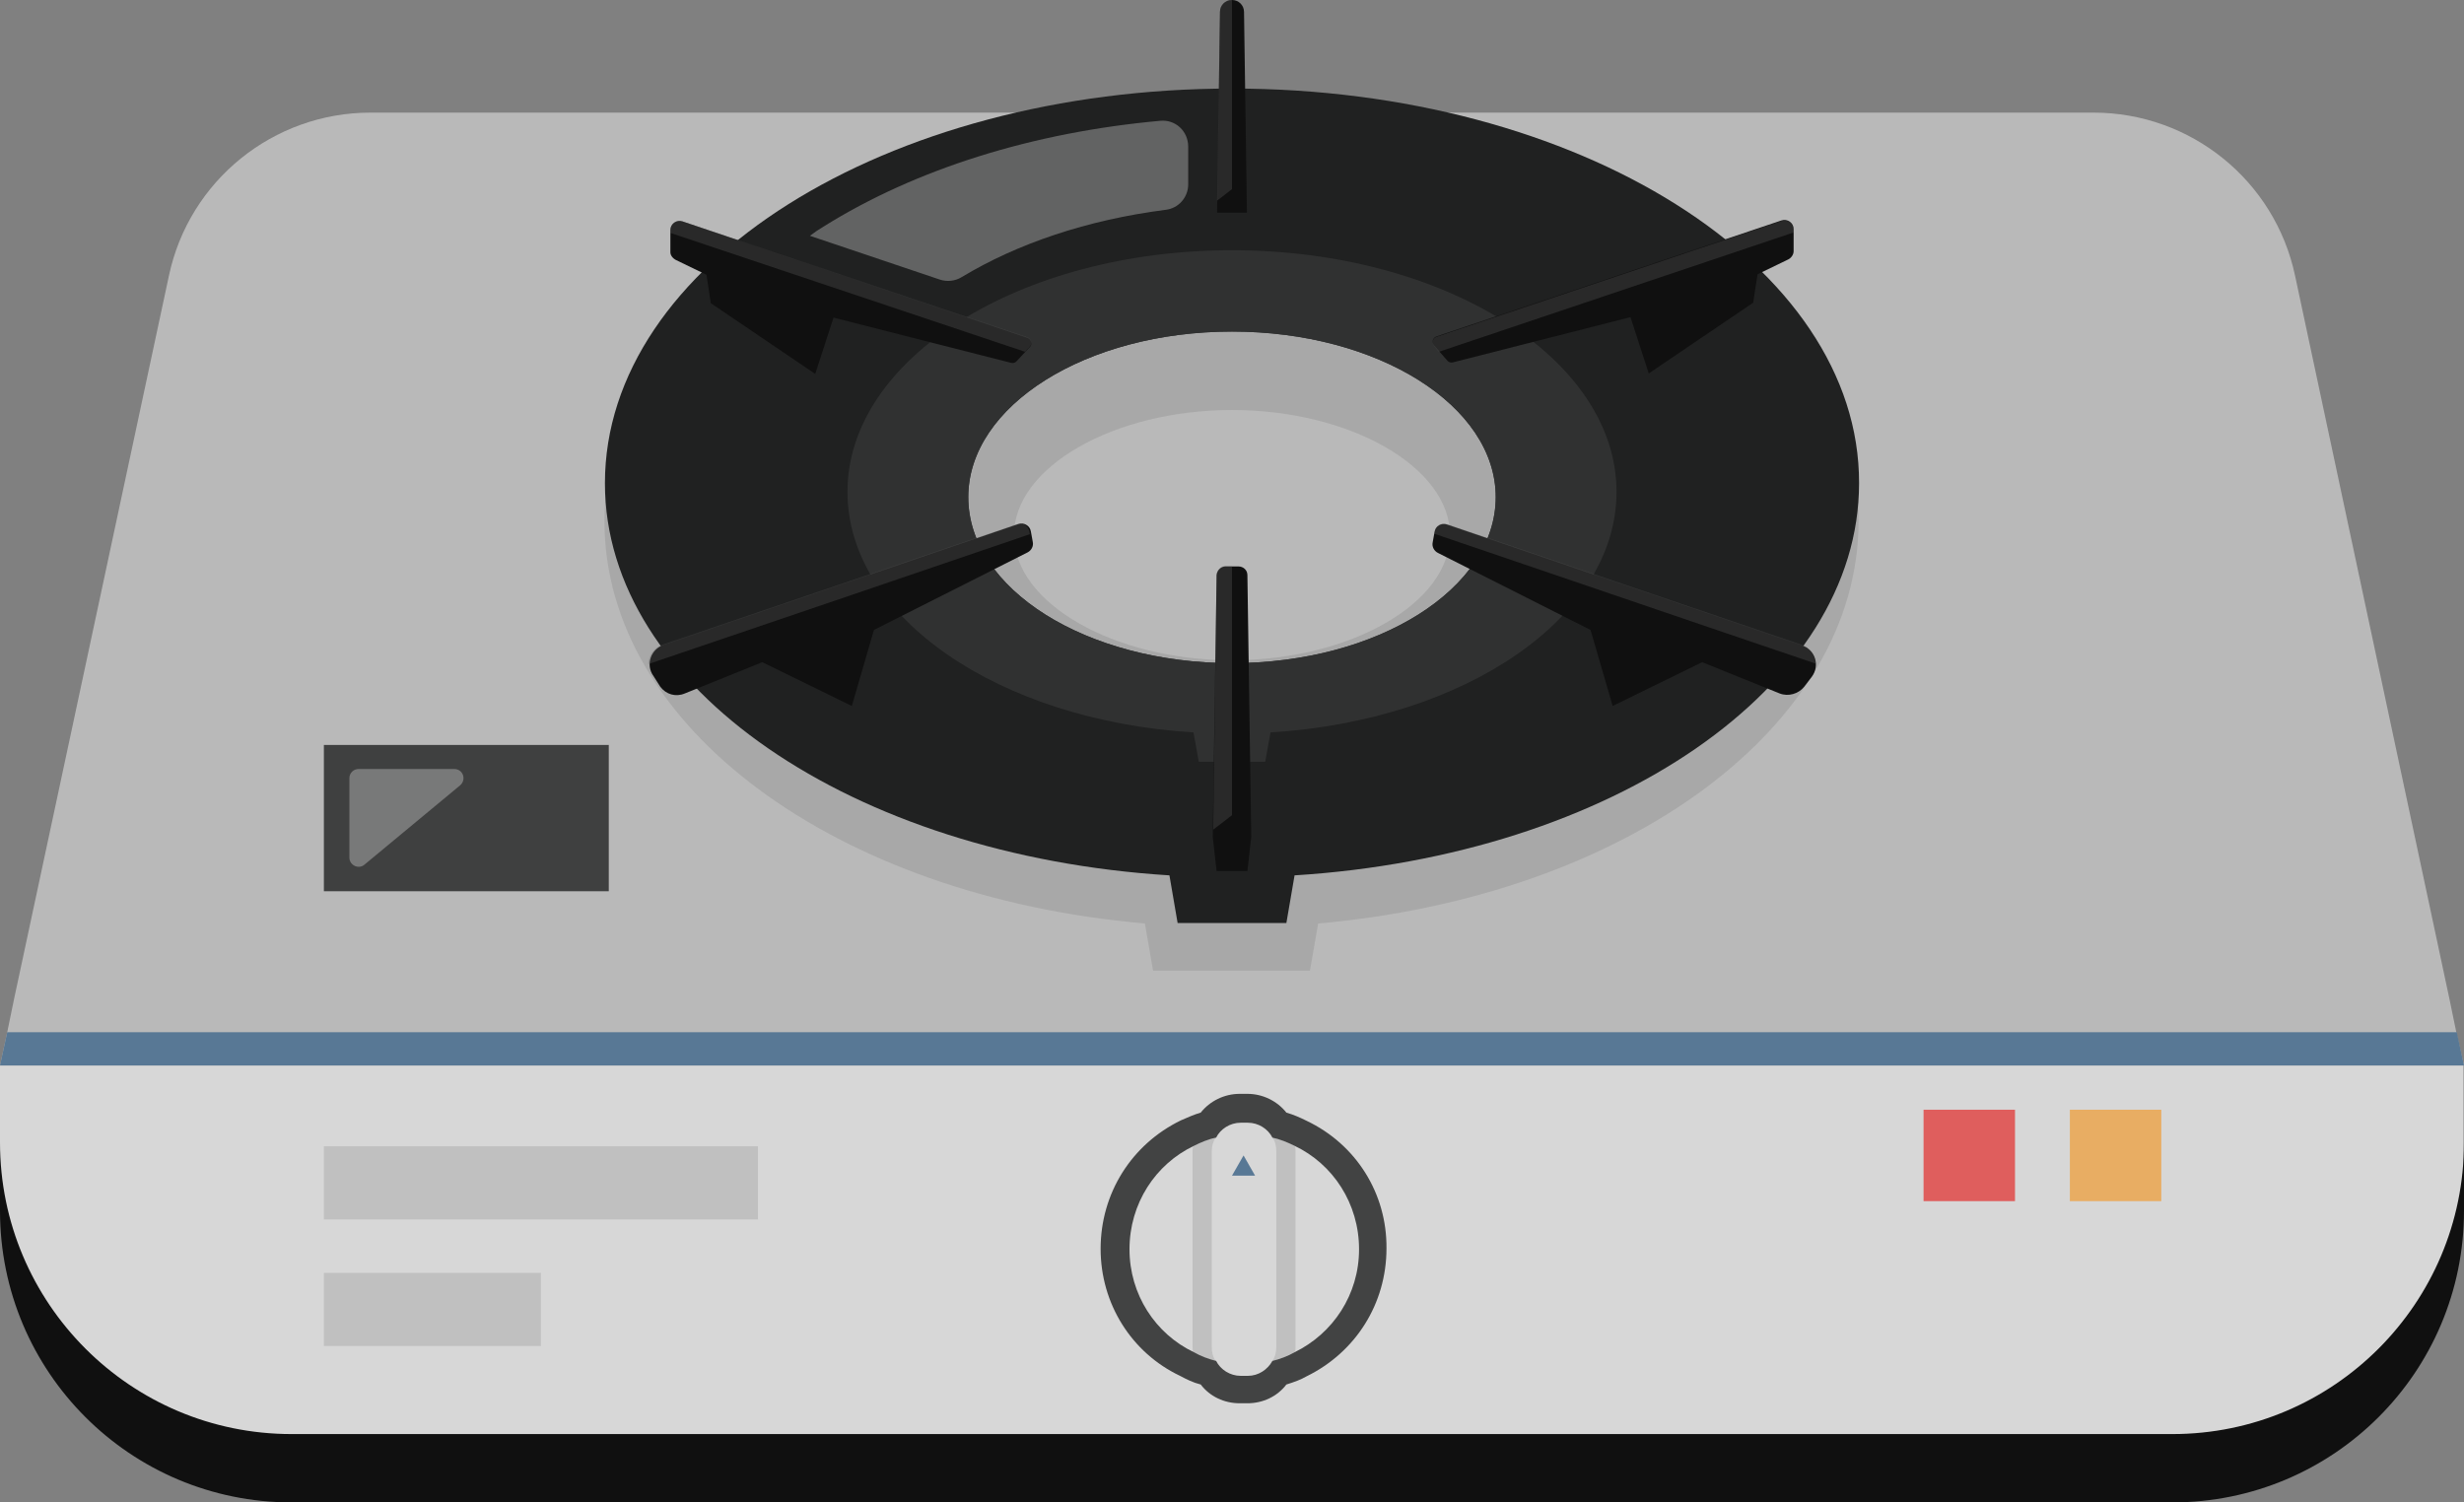
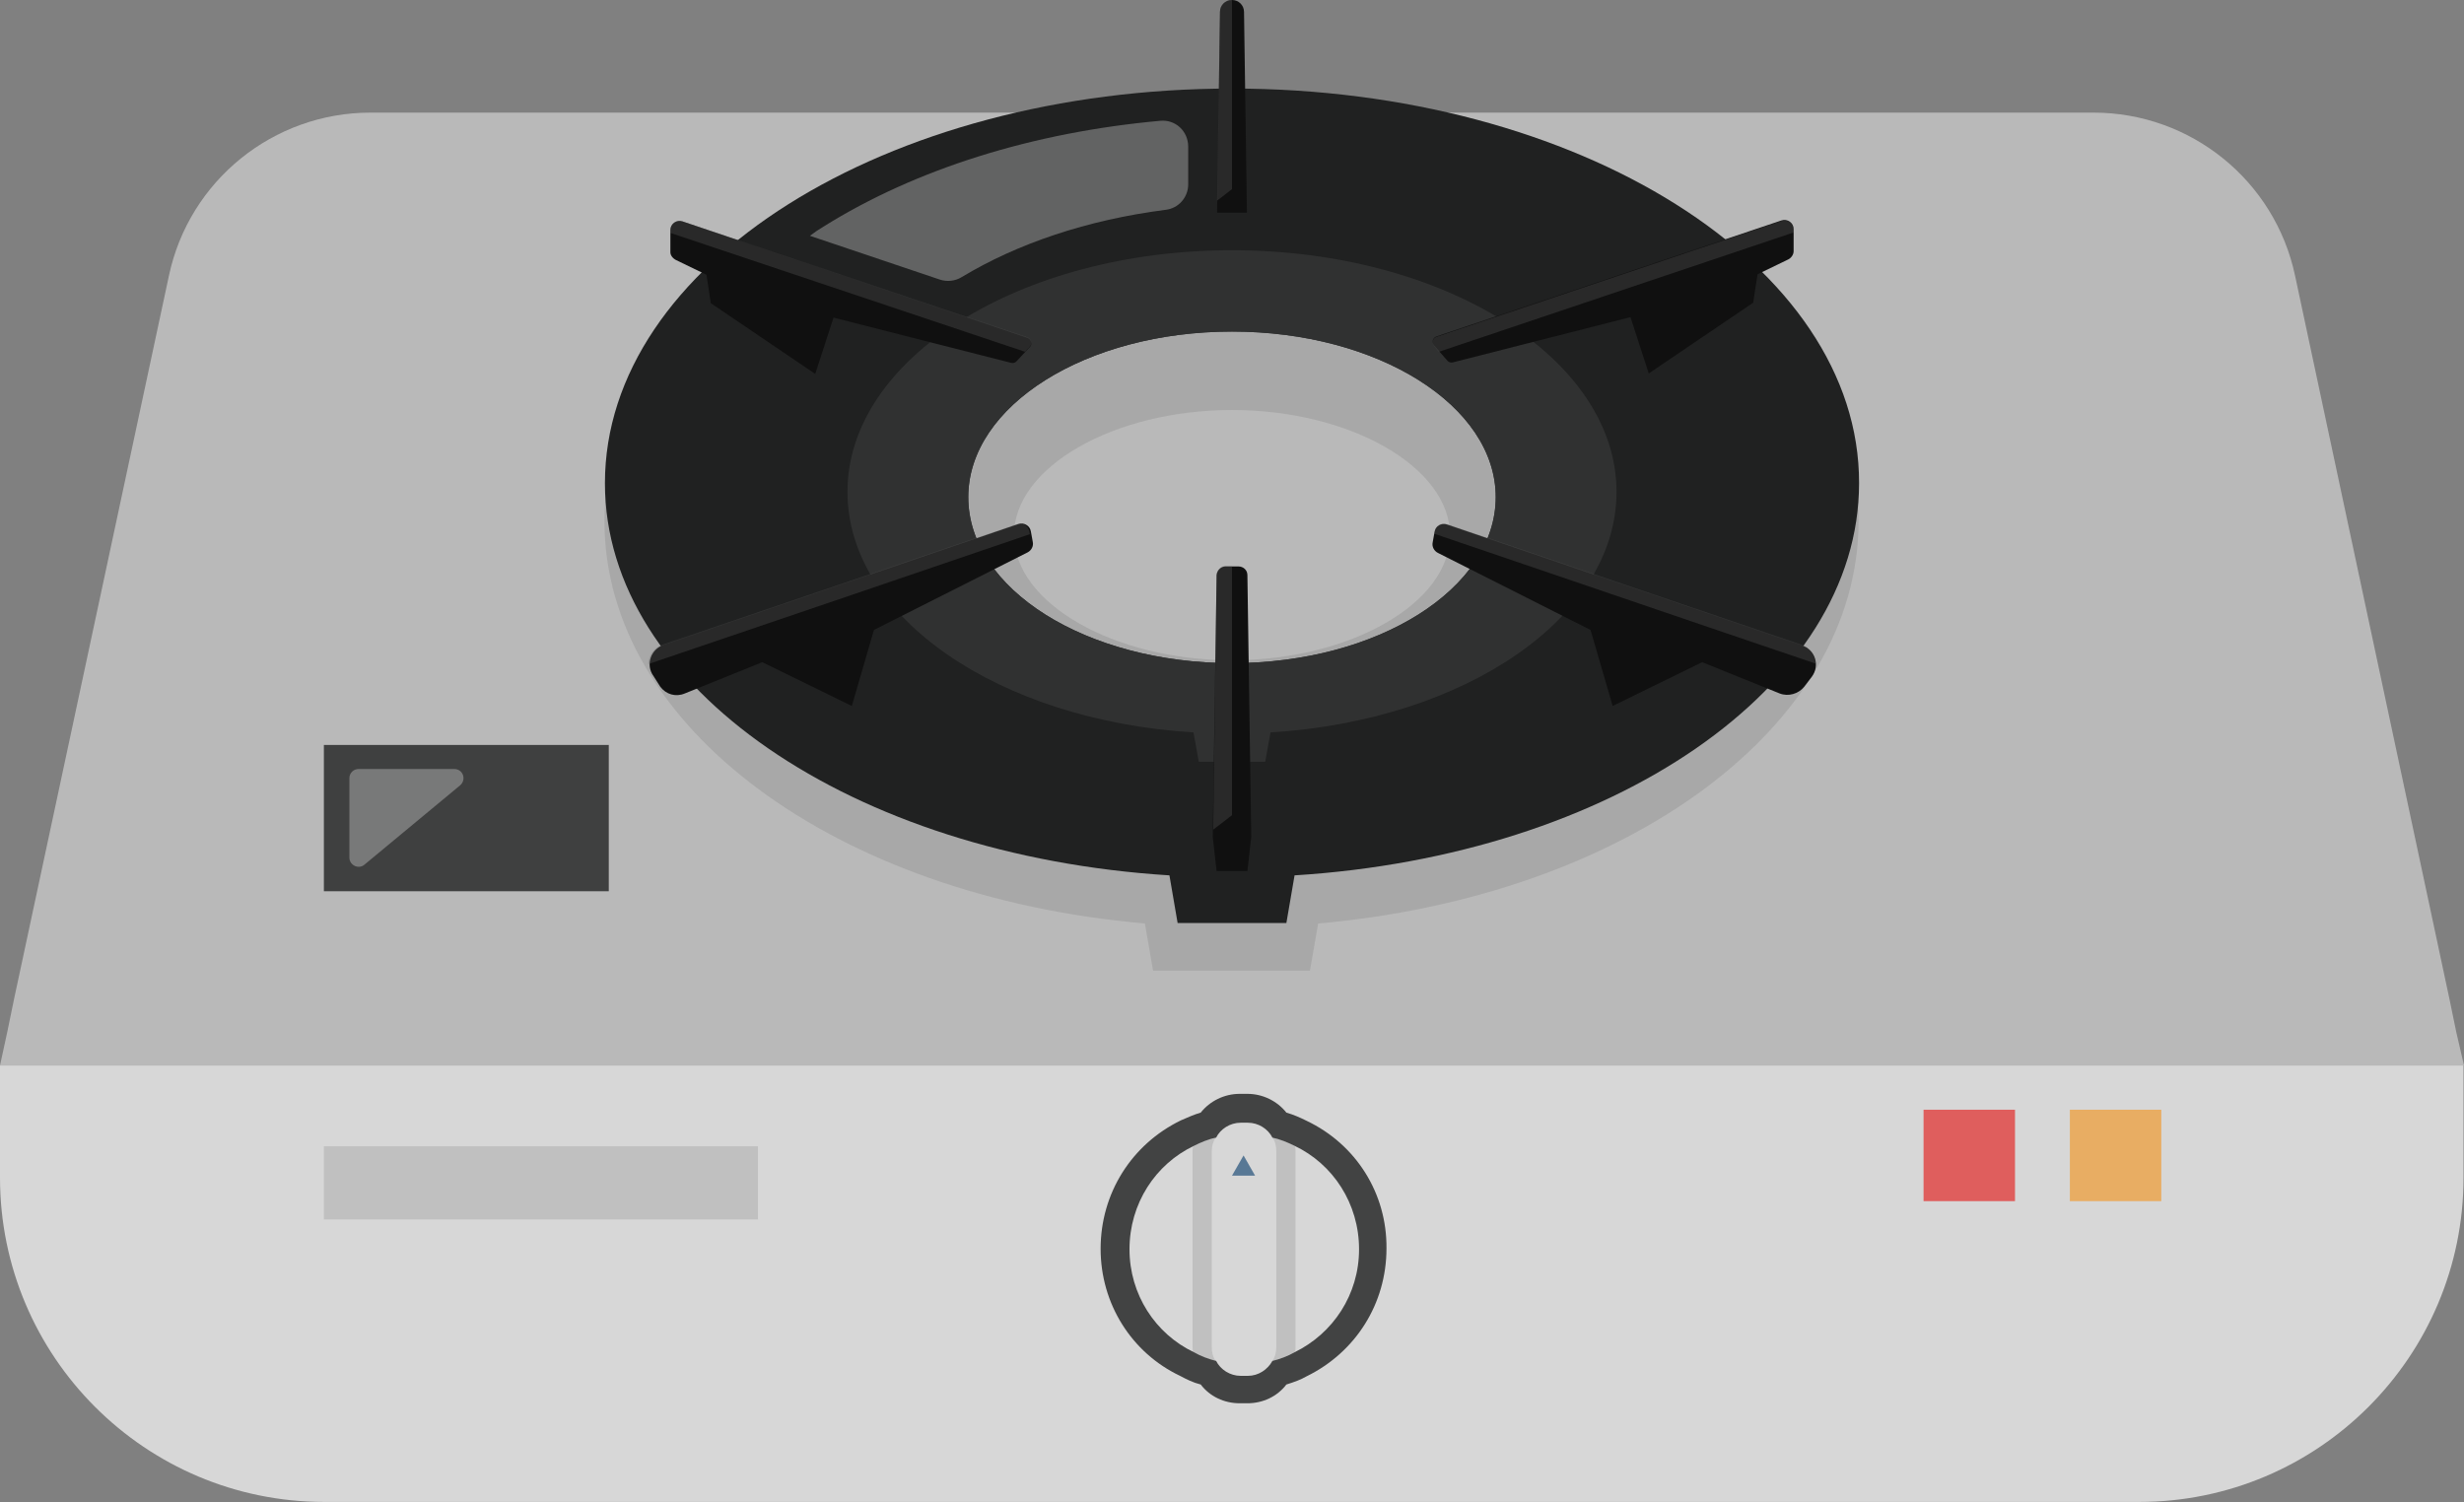
<svg xmlns="http://www.w3.org/2000/svg" version="1.1" id="_x34_" x="0px" y="0px" viewBox="0 0 512 312.2" style="enable-background:new 0 0 512 312.2;" xml:space="preserve">
  <rect x="0" y="0" width="512" height="312.2" fill="#808080" stroke="none" />
  <style type="text/css">
	.st0{fill:#D7D7D7;}
	.st1{fill:#B9B9B9;}
	.st2{fill:#DF5E5D;}
	.st3{fill:#E8AD63;}
	.st4{opacity:0.2;fill:#666666;}
	.st5{fill:#202121;}
	.st6{opacity:0.9;fill:#323333;}
	.st7{opacity:0.3;fill:#FFFFFF;}
	.st8{fill:#101010;}
	.st9{opacity:0.3;fill:#666666;}
	.st10{fill:#587895;}
</style>
  <g>
    <path class="st0" d="M0,221.4v23.3c0,37.2,30.2,67.4,67.4,67.4h377.1c37.2,0,67.4-30.2,67.4-67.4v-23.3H0z" />
    <path class="st1" d="M512,221.4H0l1.5-6.9l1.4-6.8L35.1,57.3c4.2-19.8,21.7-33.9,41.9-33.9H435c20.2,0,37.7,14.1,41.9,33.9   L509,207.7l1.4,6.8L512,221.4z" />
    <rect x="399.7" y="230.6" class="st2" width="19" height="19" />
    <rect x="430.1" y="230.6" class="st3" width="19" height="19" />
    <g>
      <rect x="67.3" y="238.2" class="st4" width="90.2" height="15.2" />
-       <rect x="67.3" y="264.5" class="st4" width="45.1" height="15.2" />
      <path class="st4" d="M256,23.9c-71.9,0-130.4,37.9-130.4,84.4c0,42.6,47.9,78,112.3,83.6l1.7,9.8h32.6l1.7-9.8    c64.4-5.7,112.3-41.1,112.3-83.6C386.4,61.8,327.9,23.9,256,23.9z M256,137.2c-24.6,0-45.3-11.9-45.3-26c0-14.1,20.7-26,45.3-26    c24.6,0,45.3,11.9,45.3,26C301.3,125.3,280.6,137.2,256,137.2z" />
      <path class="st4" d="M264.4,236.4c0.6,0.8,0.8,1.8,0.8,2.8v40.7c0,1-0.2,2-0.8,2.9c1.6-0.4,3.2-1,4.6-1.8c0.2-0.3,0.2-0.7,0.2-1.1    v-40.7c0-0.4,0-0.8-0.2-1.1C267.6,237.3,266,236.7,264.4,236.4z" />
      <path class="st4" d="M252.6,236.4c-1.6,0.3-3.2,1-4.6,1.7c-0.2,0.3-0.2,0.7-0.2,1.1v40.7c0,0.4,0,0.8,0.2,1.1    c1.4,0.8,3,1.4,4.6,1.8c-0.6-0.9-0.8-1.8-0.8-2.9v-40.7C251.8,238.1,252.1,237.2,252.6,236.4z" />
    </g>
    <path class="st5" d="M256,18.4c-72,0-130.3,36.7-130.3,82c0,42.5,51.5,77.4,117.3,81.5l1.7,9.9h22.6l1.7-9.9   c65.9-4.1,117.3-39,117.3-81.5C386.4,55.1,328,18.4,256,18.4z M256,137.8c-30.3,0-54.8-15.4-54.8-34.5c0-19,24.5-34.4,54.8-34.4   c30.3,0,54.8,15.4,54.8,34.4C310.8,122.3,286.3,137.8,256,137.8z" />
    <g>
      <path class="st6" d="M271.5,232.9c-1.4-0.7-2.8-1.3-4.2-1.7c-1.9-2.4-4.9-3.9-8.1-3.9h-1.6c-3.2,0-6.2,1.5-8.1,3.9    c-1.4,0.4-2.7,1-4.1,1.6c-10.3,5-16.7,15.2-16.7,26.7c0,11.4,6.4,21.6,16.5,26.4c1.3,0.7,2.7,1.4,4.3,1.8c1.9,2.5,4.9,3.9,8.1,3.9    h1.6c3.2,0,6.2-1.4,8.1-3.9c1.6-0.5,3-1,4.2-1.7c10.2-5,16.6-15.1,16.6-26.6C288.2,248,281.8,237.8,271.5,232.9z M269,281    c-1.4,0.8-3,1.4-4.6,1.8c-1,1.8-2.9,3.1-5.1,3.1h-1.5c-2.2,0-4.2-1.3-5.1-3.1c-1.6-0.4-3.2-1-4.6-1.8c-8-3.8-13.4-12-13.4-21.4    c0-9.5,5.4-17.7,13.4-21.5c1.4-0.7,3-1.4,4.6-1.7c0.9-1.8,2.9-3.1,5.1-3.1h1.5c2.2,0,4.2,1.3,5.1,3.1c1.5,0.3,3.2,1,4.6,1.7    c8,3.8,13.4,12,13.4,21.5C282.4,269,277,277.1,269,281z" />
      <rect x="67.3" y="154.8" class="st6" width="59.2" height="30.4" />
      <path class="st6" d="M256,52c-44.1,0-79.9,22.5-79.9,50.2c0,26.1,31.5,47.5,71.9,50l1.1,6.1h13.8l1.1-6.1    c40.4-2.5,71.9-23.9,71.9-50C335.9,74.5,300.1,52,256,52z M256,137.8c-30.3,0-54.8-15.4-54.8-34.5c0-19,24.5-34.4,54.8-34.4    c30.3,0,54.8,15.4,54.8,34.4C310.8,122.3,286.3,137.8,256,137.8z" />
    </g>
    <g>
      <path class="st7" d="M241.1,25.1c-26.5,2.4-50.8,10-70,22c-1,0.6-1.9,1.2-2.8,1.9l27,9.1c1.5,0.5,3.2,0.3,4.5-0.5    c11.6-7,26.1-11.9,42.4-14c2.7-0.3,4.7-2.6,4.7-5.3v-7.8C246.9,27.2,244.2,24.8,241.1,25.1z" />
      <path class="st7" d="M94.4,159.8H74.5c-1,0-1.9,0.8-1.9,1.9v16.5c0,1.6,1.9,2.5,3.1,1.5l19.9-16.5C97,162,96.2,159.8,94.4,159.8z" />
    </g>
    <g>
-       <path class="st8" d="M451.4,298H60.6C27.1,298,0,270.8,0,237.4v14.2c0,33.5,27.1,60.6,60.6,60.6h390.8c33.5,0,60.6-27.1,60.6-60.6    v-14.2C512,270.8,484.9,298,451.4,298z" />
      <path class="st8" d="M259.2,181l0.8-7.1l-0.8-54.4c0-1-0.8-1.8-1.9-1.8h-2.6c-1,0-1.8,0.8-1.9,1.8l-0.8,54.4l0.8,7.1H259.2z" />
-       <path class="st8" d="M140.4,54l6.4,3.1l0.9,5.9l21.7,14.7l3.8-11.7l36.9,9.4c0.4,0.1,0.8,0,1.1-0.3l2.8-3c0.6-0.6,0.3-1.6-0.5-1.9    L141.8,46c-1.2-0.4-2.5,0.5-2.5,1.8v4.6C139.3,53,139.7,53.6,140.4,54z" />
+       <path class="st8" d="M140.4,54l6.4,3.1l0.9,5.9l21.7,14.7l3.8-11.7l36.9,9.4c0.4,0.1,0.8,0,1.1-0.3l2.8-3c0.6-0.6,0.3-1.6-0.5-1.9    L141.8,46c-1.2-0.4-2.5,0.5-2.5,1.8v4.6C139.3,53,139.7,53.6,140.4,54" />
      <path class="st8" d="M300.8,75c0.3,0.3,0.7,0.4,1.1,0.3l36.9-9.4l3.8,11.7l21.7-14.7l0.9-5.9l6.4-3.1c0.6-0.3,1.1-1,1.1-1.7v-4.6    c0-1.3-1.3-2.2-2.5-1.8l-71.7,24.1c-0.8,0.3-1.1,1.3-0.5,1.9L300.8,75z" />
      <path class="st8" d="M137.2,142.7c1.2,1.6,3.2,2.2,5.1,1.4l16.1-6.5l18.6,9.1l4.6-15.8l31.9-16.1c0.8-0.4,1.3-1.3,1.1-2.2    l-0.4-2.2c-0.2-1.2-1.5-1.9-2.6-1.5c-10.5,3.6-57.5,19.6-73.7,25.1c-2.7,0.9-3.8,4.2-2.1,6.5L137.2,142.7z" />
      <path class="st8" d="M330.5,130.9l4.6,15.8l18.6-9.1l16.1,6.5c1.8,0.7,3.9,0.1,5.1-1.4l1.6-2.1c1.7-2.3,0.7-5.6-2.1-6.5    c-16.2-5.5-63.2-21.5-73.7-25.1c-1.2-0.4-2.4,0.3-2.6,1.5l-0.4,2.2c-0.2,0.9,0.3,1.8,1.1,2.2L330.5,130.9z" />
      <path class="st8" d="M258.5,2.5c0-1.4-1.1-2.5-2.5-2.5c-1.4,0-2.5,1.1-2.5,2.5l-0.6,41.7h6.2L258.5,2.5z" />
    </g>
    <g>
      <path class="st9" d="M213.5,70.1L141.8,46c-1.2-0.4-2.5,0.5-2.5,1.8v0.6L213,73.1l1-1.1C214.6,71.4,214.3,70.4,213.5,70.1z" />
      <path class="st9" d="M299,73.1l73.7-24.8v-0.6c0-1.3-1.3-2.2-2.5-1.8l-71.7,24.1c-0.8,0.3-1.1,1.3-0.5,1.9L299,73.1z" />
      <path class="st9" d="M211.3,108.9c-10.5,3.6-57.5,19.6-73.7,25.1c-1.8,0.6-2.8,2.3-2.9,4c21-7.1,65.8-22.4,79.3-27l-0.1-0.5    C213.7,109.2,212.5,108.5,211.3,108.9z" />
      <path class="st9" d="M374.4,134c-16.2-5.5-63.2-21.5-73.7-25.1c-1.2-0.4-2.4,0.3-2.6,1.5l-0.1,0.5c13.6,4.6,58.3,19.9,79.3,27    C377.2,136.3,376.2,134.6,374.4,134z" />
      <path class="st9" d="M253.5,2.5l-0.6,39.2l3.1-2.4V0c0,0,0,0,0,0C254.6,0,253.5,1.1,253.5,2.5z" />
      <path class="st9" d="M252.8,119.5l-0.7,52.9l3.9-3v-51.8h-1.3C253.7,117.6,252.8,118.4,252.8,119.5z" />
    </g>
    <g>
-       <polygon class="st10" points="510.5,214.5 1.5,214.5 0,221.4 512,221.4   " />
      <polygon class="st10" points="256,244.3 260.8,244.3 258.4,240.1   " />
    </g>
  </g>
</svg>